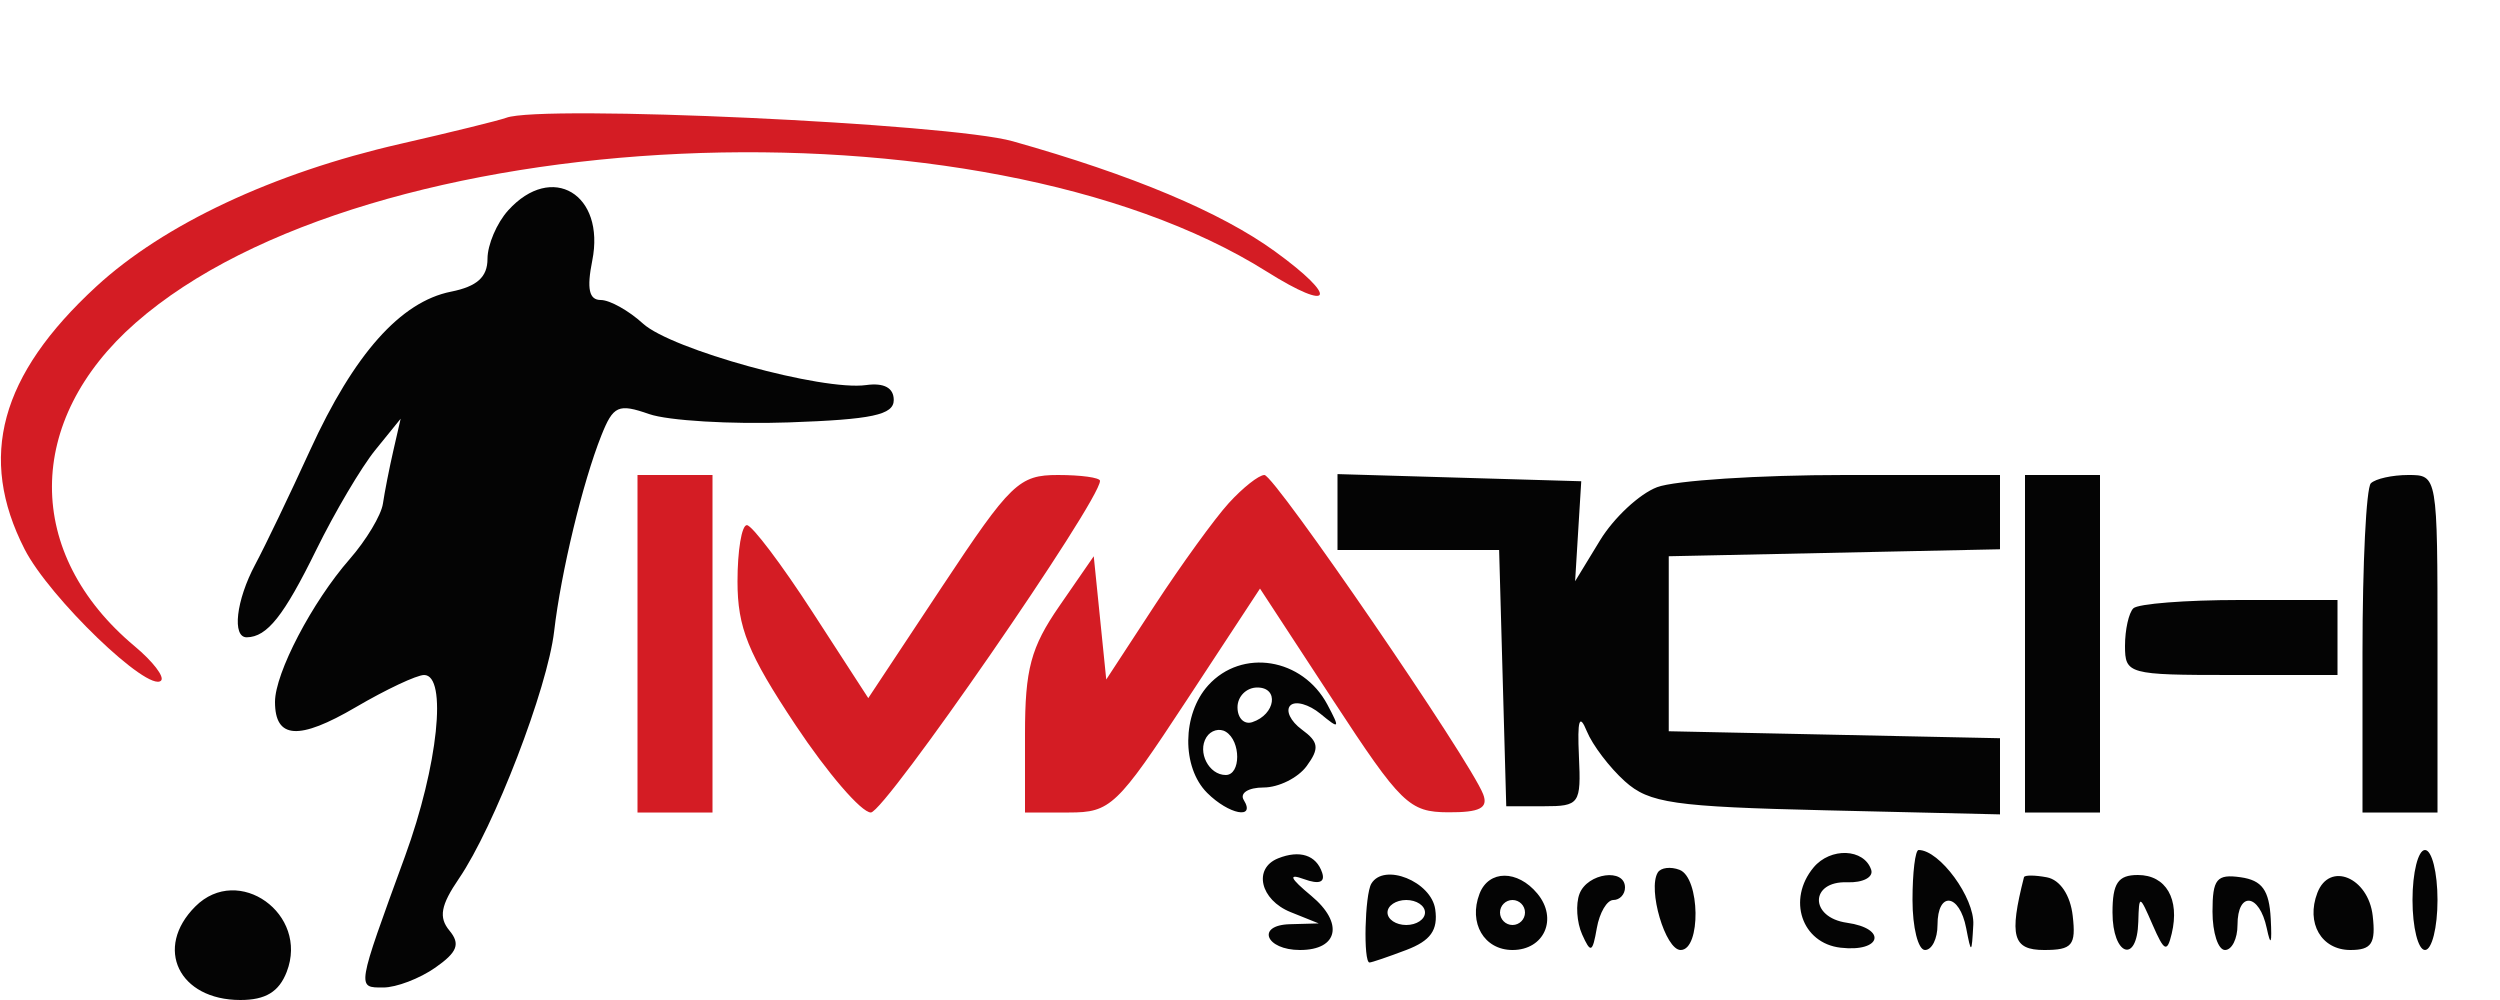
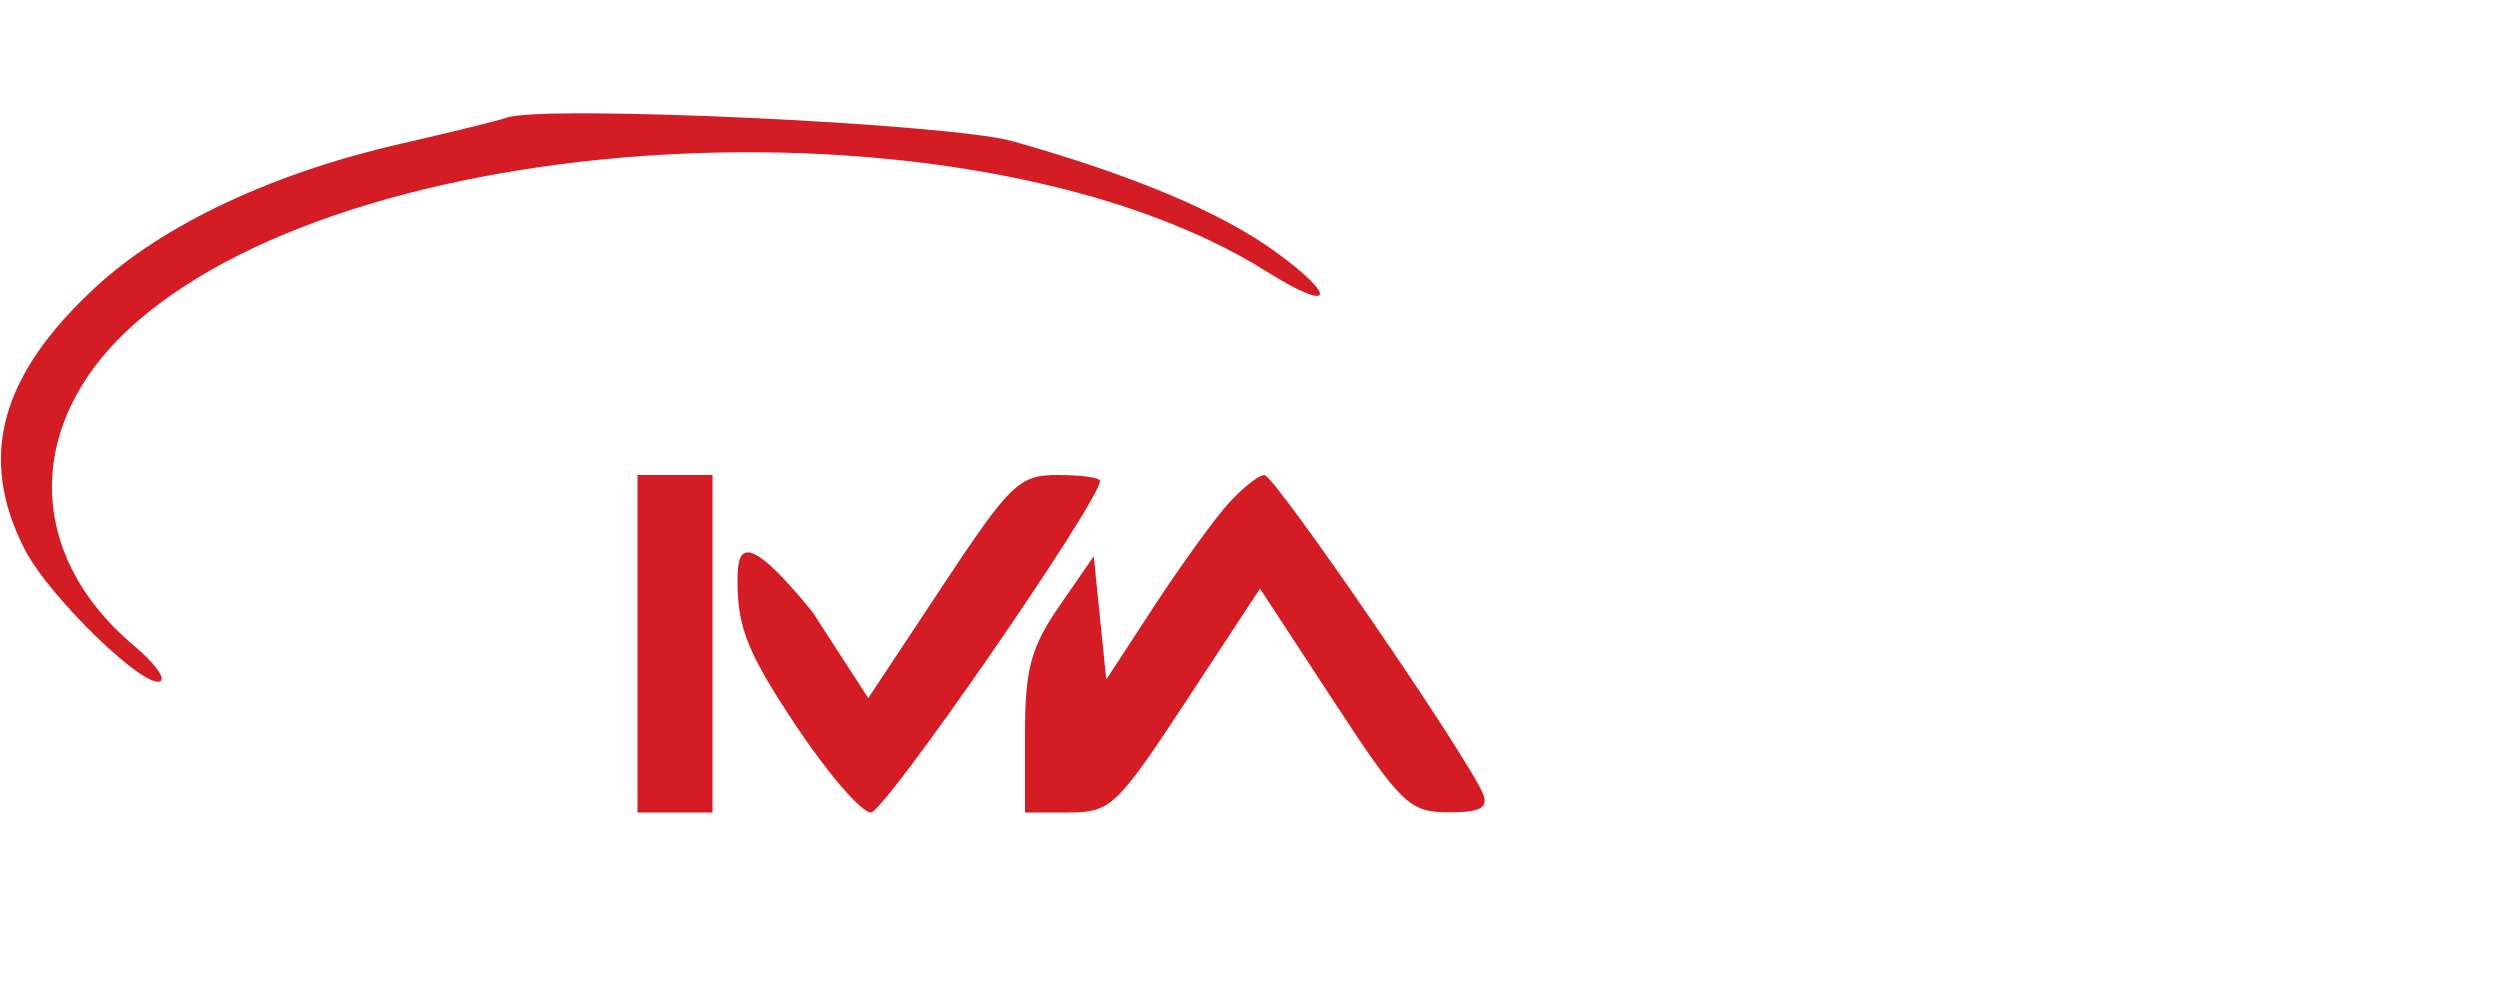
<svg xmlns="http://www.w3.org/2000/svg" width="40" height="16" viewBox="0 0 200 80">
-   <path d="M 40.655 16.829 C 39.745 17.835, 39 19.578, 39 20.704 C 39 22.165, 38.165 22.917, 36.078 23.334 C 32.046 24.141, 28.325 28.325, 24.815 36 C 23.180 39.575, 21.203 43.694, 20.421 45.154 C 18.886 48.022, 18.542 51.009, 19.750 50.985 C 21.374 50.952, 22.704 49.276, 25.295 44 C 26.781 40.975, 28.908 37.375, 30.024 36 L 32.051 33.500 31.465 36.059 C 31.143 37.466, 30.768 39.372, 30.633 40.294 C 30.498 41.215, 29.299 43.214, 27.969 44.735 C 24.974 48.158, 22 53.848, 22 56.152 C 22 59.123, 23.900 59.248, 28.458 56.577 C 30.877 55.160, 33.339 54, 33.928 54 C 35.807 54, 35.042 61.269, 32.402 68.500 C 28.507 79.167, 28.535 79, 30.661 79 C 31.703 79, 33.577 78.284, 34.825 77.410 C 36.596 76.169, 36.845 75.518, 35.954 74.445 C 35.080 73.391, 35.257 72.421, 36.715 70.285 C 39.533 66.157, 43.800 55.072, 44.332 50.500 C 44.880 45.780, 46.617 38.580, 48.111 34.832 C 49.061 32.449, 49.468 32.267, 51.930 33.125 C 53.445 33.654, 58.469 33.954, 63.093 33.793 C 69.769 33.560, 71.500 33.191, 71.500 32 C 71.500 31.027, 70.724 30.608, 69.289 30.806 C 65.791 31.291, 53.709 27.960, 51.436 25.885 C 50.300 24.848, 48.781 24, 48.061 24 C 47.124 24, 46.930 23.102, 47.379 20.857 C 48.444 15.531, 44.155 12.962, 40.655 16.829 M 107 40.964 L 107 44 113.465 44 L 119.930 44 120.215 54.250 L 120.500 64.500 123.500 64.500 C 126.364 64.500, 126.492 64.319, 126.314 60.500 C 126.179 57.588, 126.351 57.044, 126.946 58.500 C 127.396 59.600, 128.763 61.400, 129.984 62.500 C 131.935 64.258, 133.883 64.539, 146.102 64.826 L 160 65.151 160 62.105 L 160 59.058 146.750 58.779 L 133.500 58.500 133.500 51.500 L 133.500 44.500 146.750 44.221 L 160 43.942 160 40.971 L 160 38 147.565 38 C 140.726 38, 133.976 38.439, 132.566 38.975 C 131.155 39.511, 129.103 41.424, 128.005 43.225 L 126.009 46.500 126.254 42.500 L 126.500 38.500 116.750 38.214 L 107 37.928 107 40.964 M 162 51.500 L 162 65 165 65 L 168 65 168 51.500 L 168 38 165 38 L 162 38 162 51.500 M 189.667 38.667 C 189.300 39.033, 189 45.108, 189 52.167 L 189 65 192 65 L 195 65 195 51.500 C 195 38.024, 194.996 38, 192.667 38 C 191.383 38, 190.033 38.300, 189.667 38.667 M 170.667 48.667 C 170.300 49.033, 170 50.383, 170 51.667 C 170 53.928, 170.262 54, 178.500 54 L 187 54 187 51 L 187 48 179.167 48 C 174.858 48, 171.033 48.300, 170.667 48.667 M 96.655 54.829 C 94.565 57.139, 94.523 61.380, 96.571 63.429 C 98.304 65.161, 100.480 65.586, 99.500 64 C 99.160 63.449, 99.870 63, 101.081 63 C 102.290 63, 103.844 62.228, 104.535 61.283 C 105.569 59.869, 105.501 59.356, 104.147 58.365 C 103.243 57.704, 102.829 56.838, 103.227 56.439 C 103.626 56.041, 104.711 56.342, 105.640 57.107 C 107.170 58.370, 107.221 58.301, 106.191 56.368 C 104.200 52.630, 99.353 51.848, 96.655 54.829 M 99 56.583 C 99 57.454, 99.534 57.989, 100.188 57.771 C 102.042 57.153, 102.349 55, 100.583 55 C 99.713 55, 99 55.712, 99 56.583 M 96.510 58.984 C 95.773 60.177, 96.709 62, 98.059 62 C 99.276 62, 99.284 59.293, 98.069 58.543 C 97.557 58.226, 96.856 58.425, 96.510 58.984 M 102.250 68.667 C 100.230 69.475, 100.815 71.990, 103.250 72.969 L 105.500 73.873 103.191 73.937 C 100.465 74.011, 101.245 76, 104 76 C 107.066 76, 107.519 73.843, 104.909 71.672 C 103.182 70.236, 103.019 69.857, 104.334 70.335 C 105.528 70.769, 106.029 70.587, 105.771 69.813 C 105.302 68.406, 103.979 67.975, 102.250 68.667 M 145.081 69.402 C 142.958 71.960, 144.141 75.459, 147.250 75.816 C 150.525 76.193, 151.004 74.282, 147.750 73.820 C 144.750 73.394, 144.775 70.474, 147.777 70.582 C 149.030 70.628, 149.893 70.178, 149.695 69.582 C 149.126 67.874, 146.437 67.769, 145.081 69.402 M 153 72 C 153 74.200, 153.450 76, 154 76 C 154.550 76, 155 75.100, 155 74 C 155 71.272, 156.757 71.463, 157.294 74.250 C 157.697 76.343, 157.737 76.324, 157.864 73.972 C 157.979 71.834, 155.170 68, 153.489 68 C 153.220 68, 153 69.800, 153 72 M 193 72 C 193 74.200, 193.450 76, 194 76 C 194.550 76, 195 74.200, 195 72 C 195 69.800, 194.550 68, 194 68 C 193.450 68, 193 69.800, 193 72 M 132.624 69.799 C 131.798 71.136, 133.230 76, 134.450 76 C 136.092 76, 136.015 70.220, 134.365 69.587 C 133.650 69.312, 132.866 69.408, 132.624 69.799 M 109.707 70.693 C 109.182 71.572, 109.056 77, 109.560 77 C 109.730 77, 111.055 76.549, 112.504 75.998 C 114.451 75.258, 115.055 74.410, 114.819 72.748 C 114.502 70.518, 110.719 68.996, 109.707 70.693 M 118.362 71.500 C 117.464 73.839, 118.731 76, 121 76 C 123.544 76, 124.651 73.489, 122.989 71.487 C 121.402 69.574, 119.098 69.580, 118.362 71.500 M 126.362 71.500 C 126.045 72.325, 126.138 73.787, 126.569 74.750 C 127.256 76.285, 127.400 76.224, 127.745 74.250 C 127.962 73.013, 128.558 72, 129.070 72 C 129.581 72, 130 71.550, 130 71 C 130 69.423, 127.001 69.835, 126.362 71.500 M 161.918 70.177 C 160.716 74.903, 161.020 76, 163.532 76 C 165.778 76, 166.090 75.625, 165.816 73.259 C 165.626 71.605, 164.805 70.385, 163.750 70.185 C 162.787 70.003, 161.963 69.999, 161.918 70.177 M 169 73 C 169 76.444, 170.967 77.159, 171.063 73.750 C 171.125 71.556, 171.154 71.563, 172.216 74 C 173.141 76.124, 173.370 76.228, 173.737 74.692 C 174.397 71.930, 173.284 70, 171.031 70 C 169.441 70, 169 70.651, 169 73 M 177 72.930 C 177 74.619, 177.450 76, 178 76 C 178.550 76, 179 75.100, 179 74 C 179 71.276, 180.747 71.463, 181.339 74.250 C 181.660 75.761, 181.765 75.515, 181.659 73.500 C 181.538 71.210, 180.967 70.424, 179.250 70.180 C 177.336 69.909, 177 70.319, 177 72.930 M 185.390 71.426 C 184.462 73.845, 185.708 76, 188.035 76 C 189.732 76, 190.072 75.476, 189.816 73.259 C 189.461 70.183, 186.360 68.899, 185.390 71.426 M 15.625 72.518 C 12.299 75.844, 14.303 80, 19.232 80 C 21.244 80, 22.317 79.348, 22.937 77.750 C 24.733 73.121, 19.072 69.071, 15.625 72.518 M 111 73 C 111 73.550, 111.675 74, 112.500 74 C 113.325 74, 114 73.550, 114 73 C 114 72.450, 113.325 72, 112.500 72 C 111.675 72, 111 72.450, 111 73 M 120 73 C 120 73.550, 120.450 74, 121 74 C 121.550 74, 122 73.550, 122 73 C 122 72.450, 121.550 72, 121 72 C 120.450 72, 120 72.450, 120 73" stroke="none" fill="#040404" fill-rule="evenodd" />
-   <path d="M 40.500 9.422 C 39.950 9.629, 36.125 10.572, 32 11.516 C 21.848 13.839, 13.094 17.950, 7.685 22.936 C 0.001 30.019, -1.786 36.579, 1.966 43.932 C 3.942 47.807, 11.880 55.453, 12.884 54.450 C 13.180 54.154, 12.234 52.919, 10.781 51.706 C 1.926 44.308, 1.951 33.641, 10.841 25.835 C 29.342 9.591, 78.480 7.361, 101.344 21.729 C 106.647 25.061, 107.134 23.834, 101.988 20.106 C 97.648 16.962, 90.572 13.991, 81.015 11.299 C 75.956 9.873, 43.310 8.361, 40.500 9.422 M 51 51.500 L 51 65 54 65 L 57 65 57 51.500 L 57 38 54 38 L 51 38 51 51.500 M 75.372 46.924 L 69.462 55.848 64.981 48.935 C 62.516 45.132, 60.163 42.017, 59.750 42.011 C 59.337 42.005, 59 44.030, 59 46.512 C 59 50.211, 59.837 52.282, 63.647 58.012 C 66.202 61.855, 68.912 65, 69.668 65 C 70.783 65, 88 40.082, 88 38.468 C 88 38.210, 86.488 38, 84.641 38 C 81.521 38, 80.861 38.636, 75.372 46.924 M 98.300 40.250 C 97.174 41.487, 94.508 45.169, 92.376 48.430 L 88.500 54.360 88 49.430 L 87.500 44.500 84.750 48.482 C 82.466 51.789, 82 53.526, 82 58.732 L 82 65 85.518 65 C 88.843 65, 89.360 64.507, 94.918 56.043 L 100.800 47.086 106.650 56.028 C 112.083 64.331, 112.740 64.970, 115.857 64.984 C 118.392 64.996, 119.077 64.643, 118.654 63.541 C 117.617 60.839, 101.969 38, 101.155 38 C 100.711 38, 99.427 39.013, 98.300 40.250" stroke="none" fill="#d41c24" fill-rule="evenodd" />
+   <path d="M 40.500 9.422 C 39.950 9.629, 36.125 10.572, 32 11.516 C 21.848 13.839, 13.094 17.950, 7.685 22.936 C 0.001 30.019, -1.786 36.579, 1.966 43.932 C 3.942 47.807, 11.880 55.453, 12.884 54.450 C 13.180 54.154, 12.234 52.919, 10.781 51.706 C 1.926 44.308, 1.951 33.641, 10.841 25.835 C 29.342 9.591, 78.480 7.361, 101.344 21.729 C 106.647 25.061, 107.134 23.834, 101.988 20.106 C 97.648 16.962, 90.572 13.991, 81.015 11.299 C 75.956 9.873, 43.310 8.361, 40.500 9.422 M 51 51.500 L 51 65 54 65 L 57 65 57 51.500 L 57 38 54 38 L 51 38 51 51.500 M 75.372 46.924 L 69.462 55.848 64.981 48.935 C 59.337 42.005, 59 44.030, 59 46.512 C 59 50.211, 59.837 52.282, 63.647 58.012 C 66.202 61.855, 68.912 65, 69.668 65 C 70.783 65, 88 40.082, 88 38.468 C 88 38.210, 86.488 38, 84.641 38 C 81.521 38, 80.861 38.636, 75.372 46.924 M 98.300 40.250 C 97.174 41.487, 94.508 45.169, 92.376 48.430 L 88.500 54.360 88 49.430 L 87.500 44.500 84.750 48.482 C 82.466 51.789, 82 53.526, 82 58.732 L 82 65 85.518 65 C 88.843 65, 89.360 64.507, 94.918 56.043 L 100.800 47.086 106.650 56.028 C 112.083 64.331, 112.740 64.970, 115.857 64.984 C 118.392 64.996, 119.077 64.643, 118.654 63.541 C 117.617 60.839, 101.969 38, 101.155 38 C 100.711 38, 99.427 39.013, 98.300 40.250" stroke="none" fill="#d41c24" fill-rule="evenodd" />
</svg>